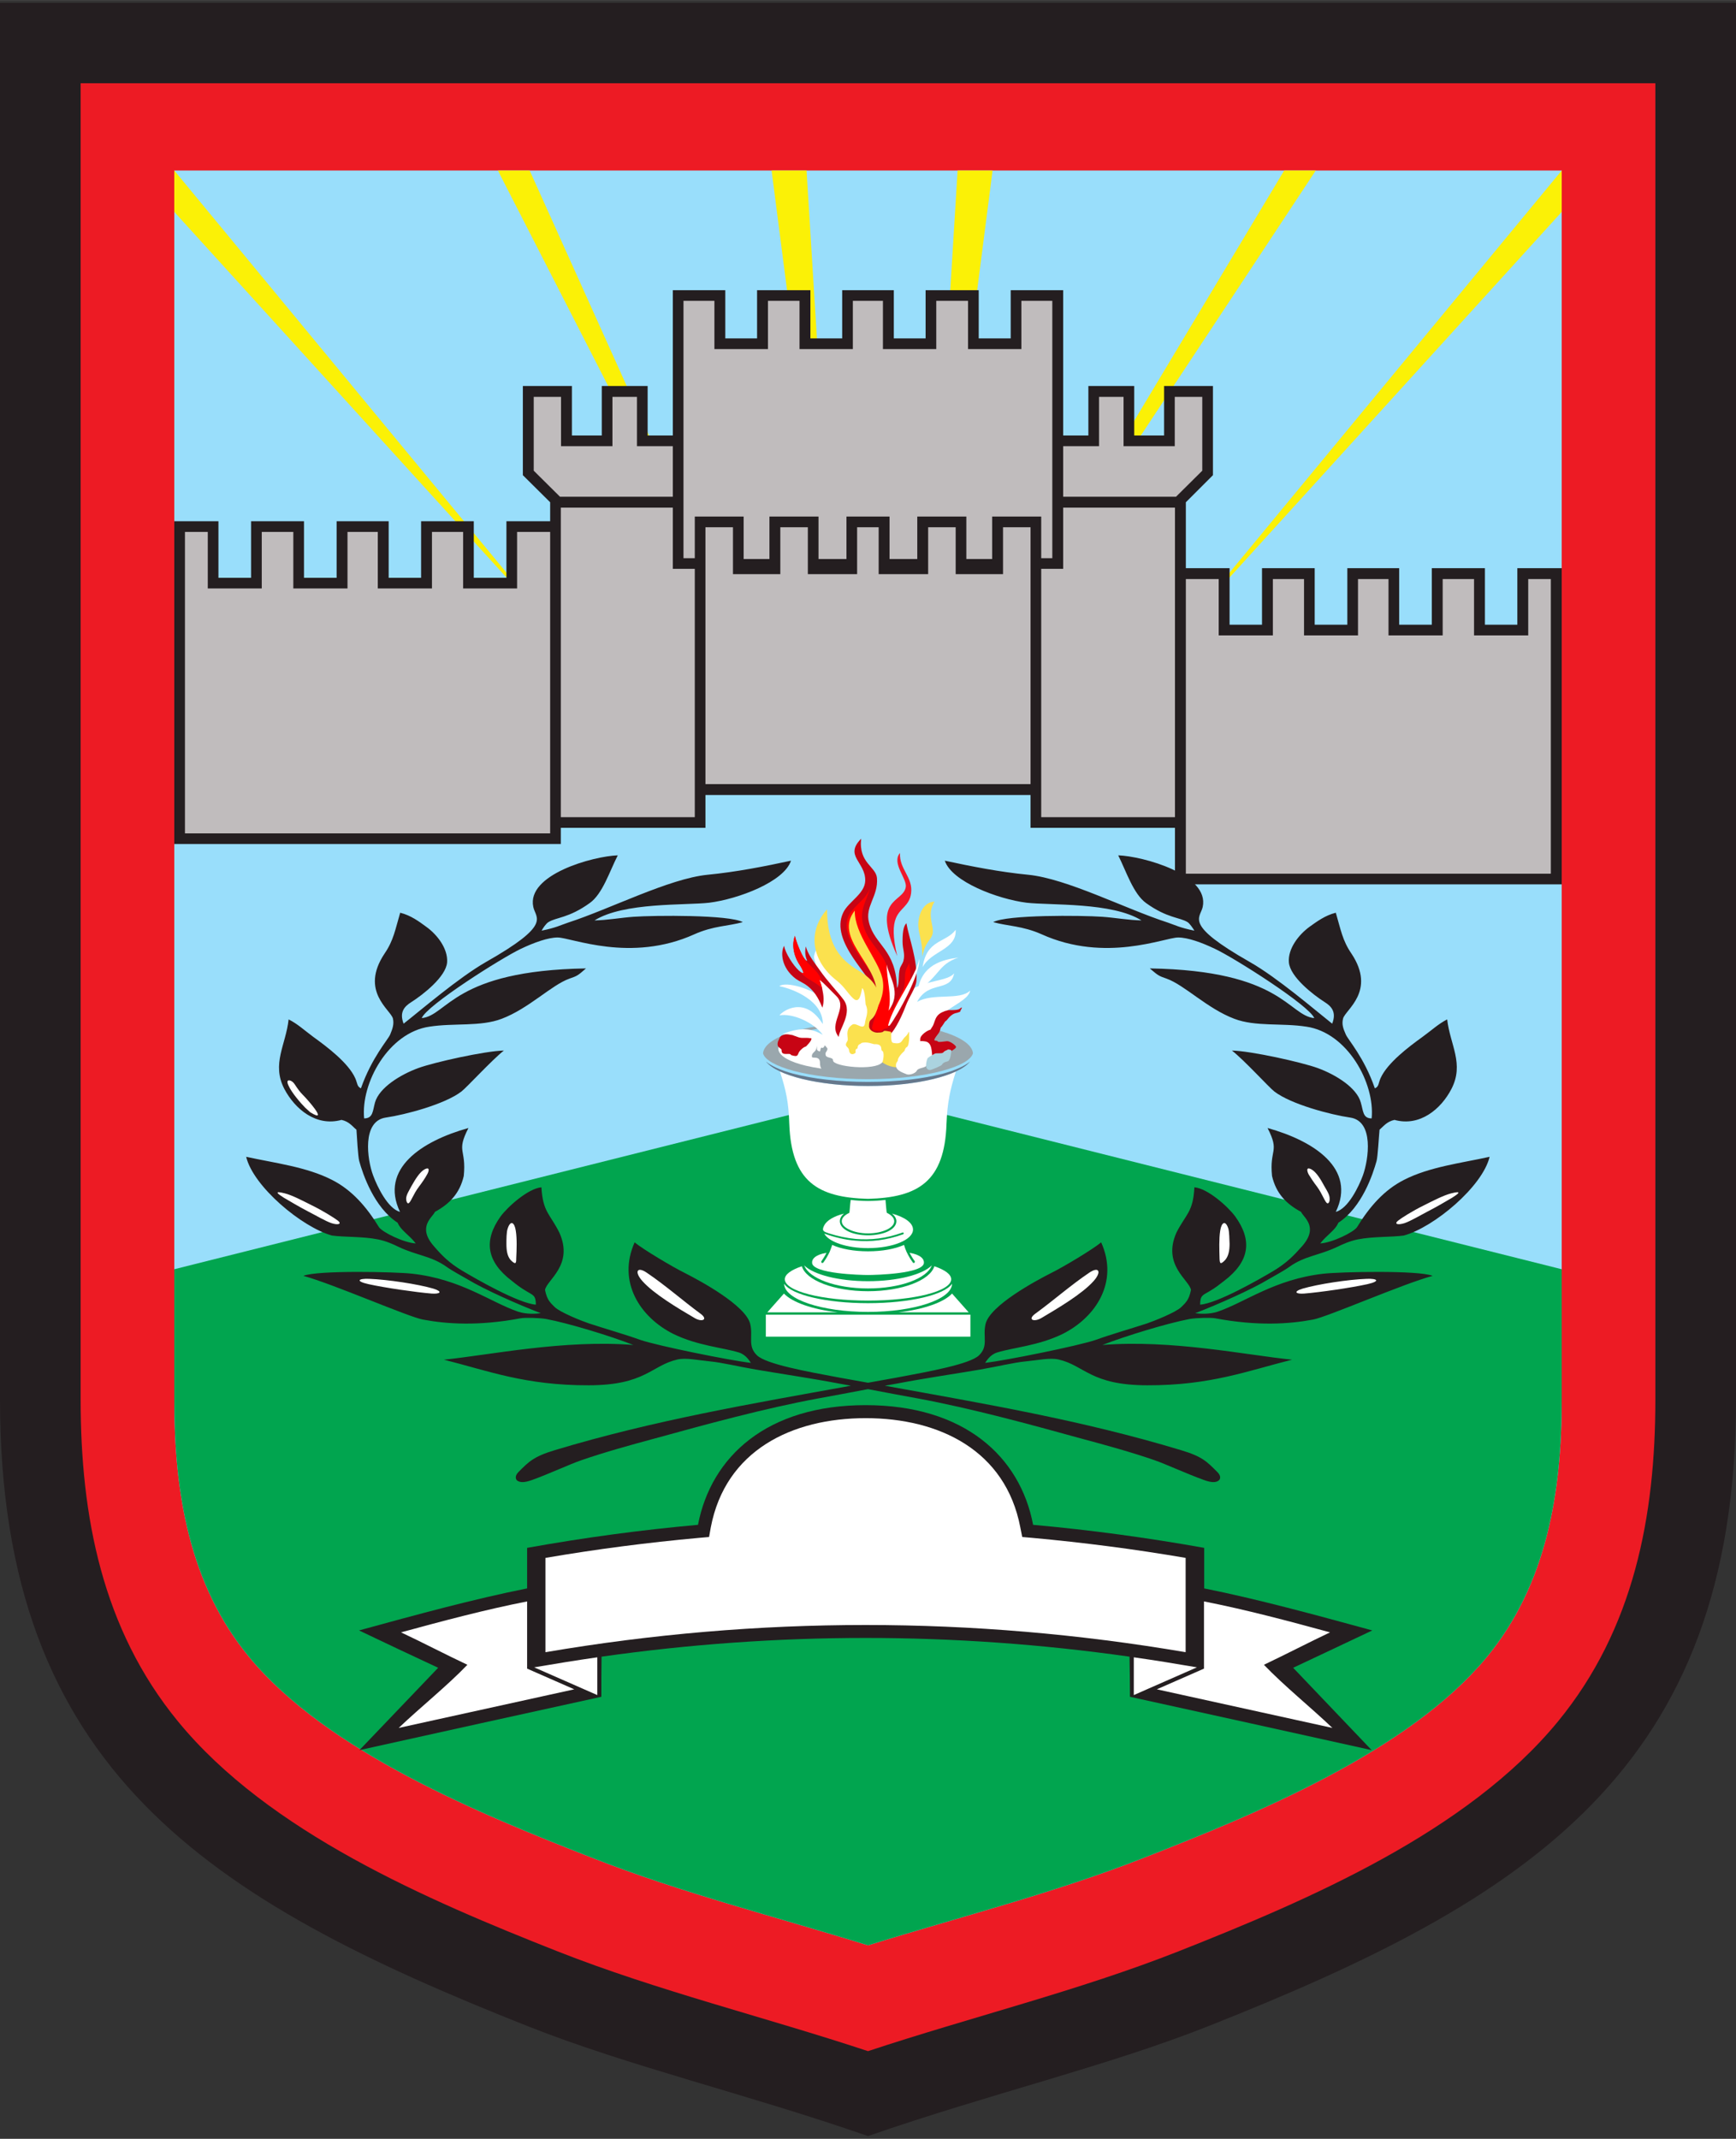
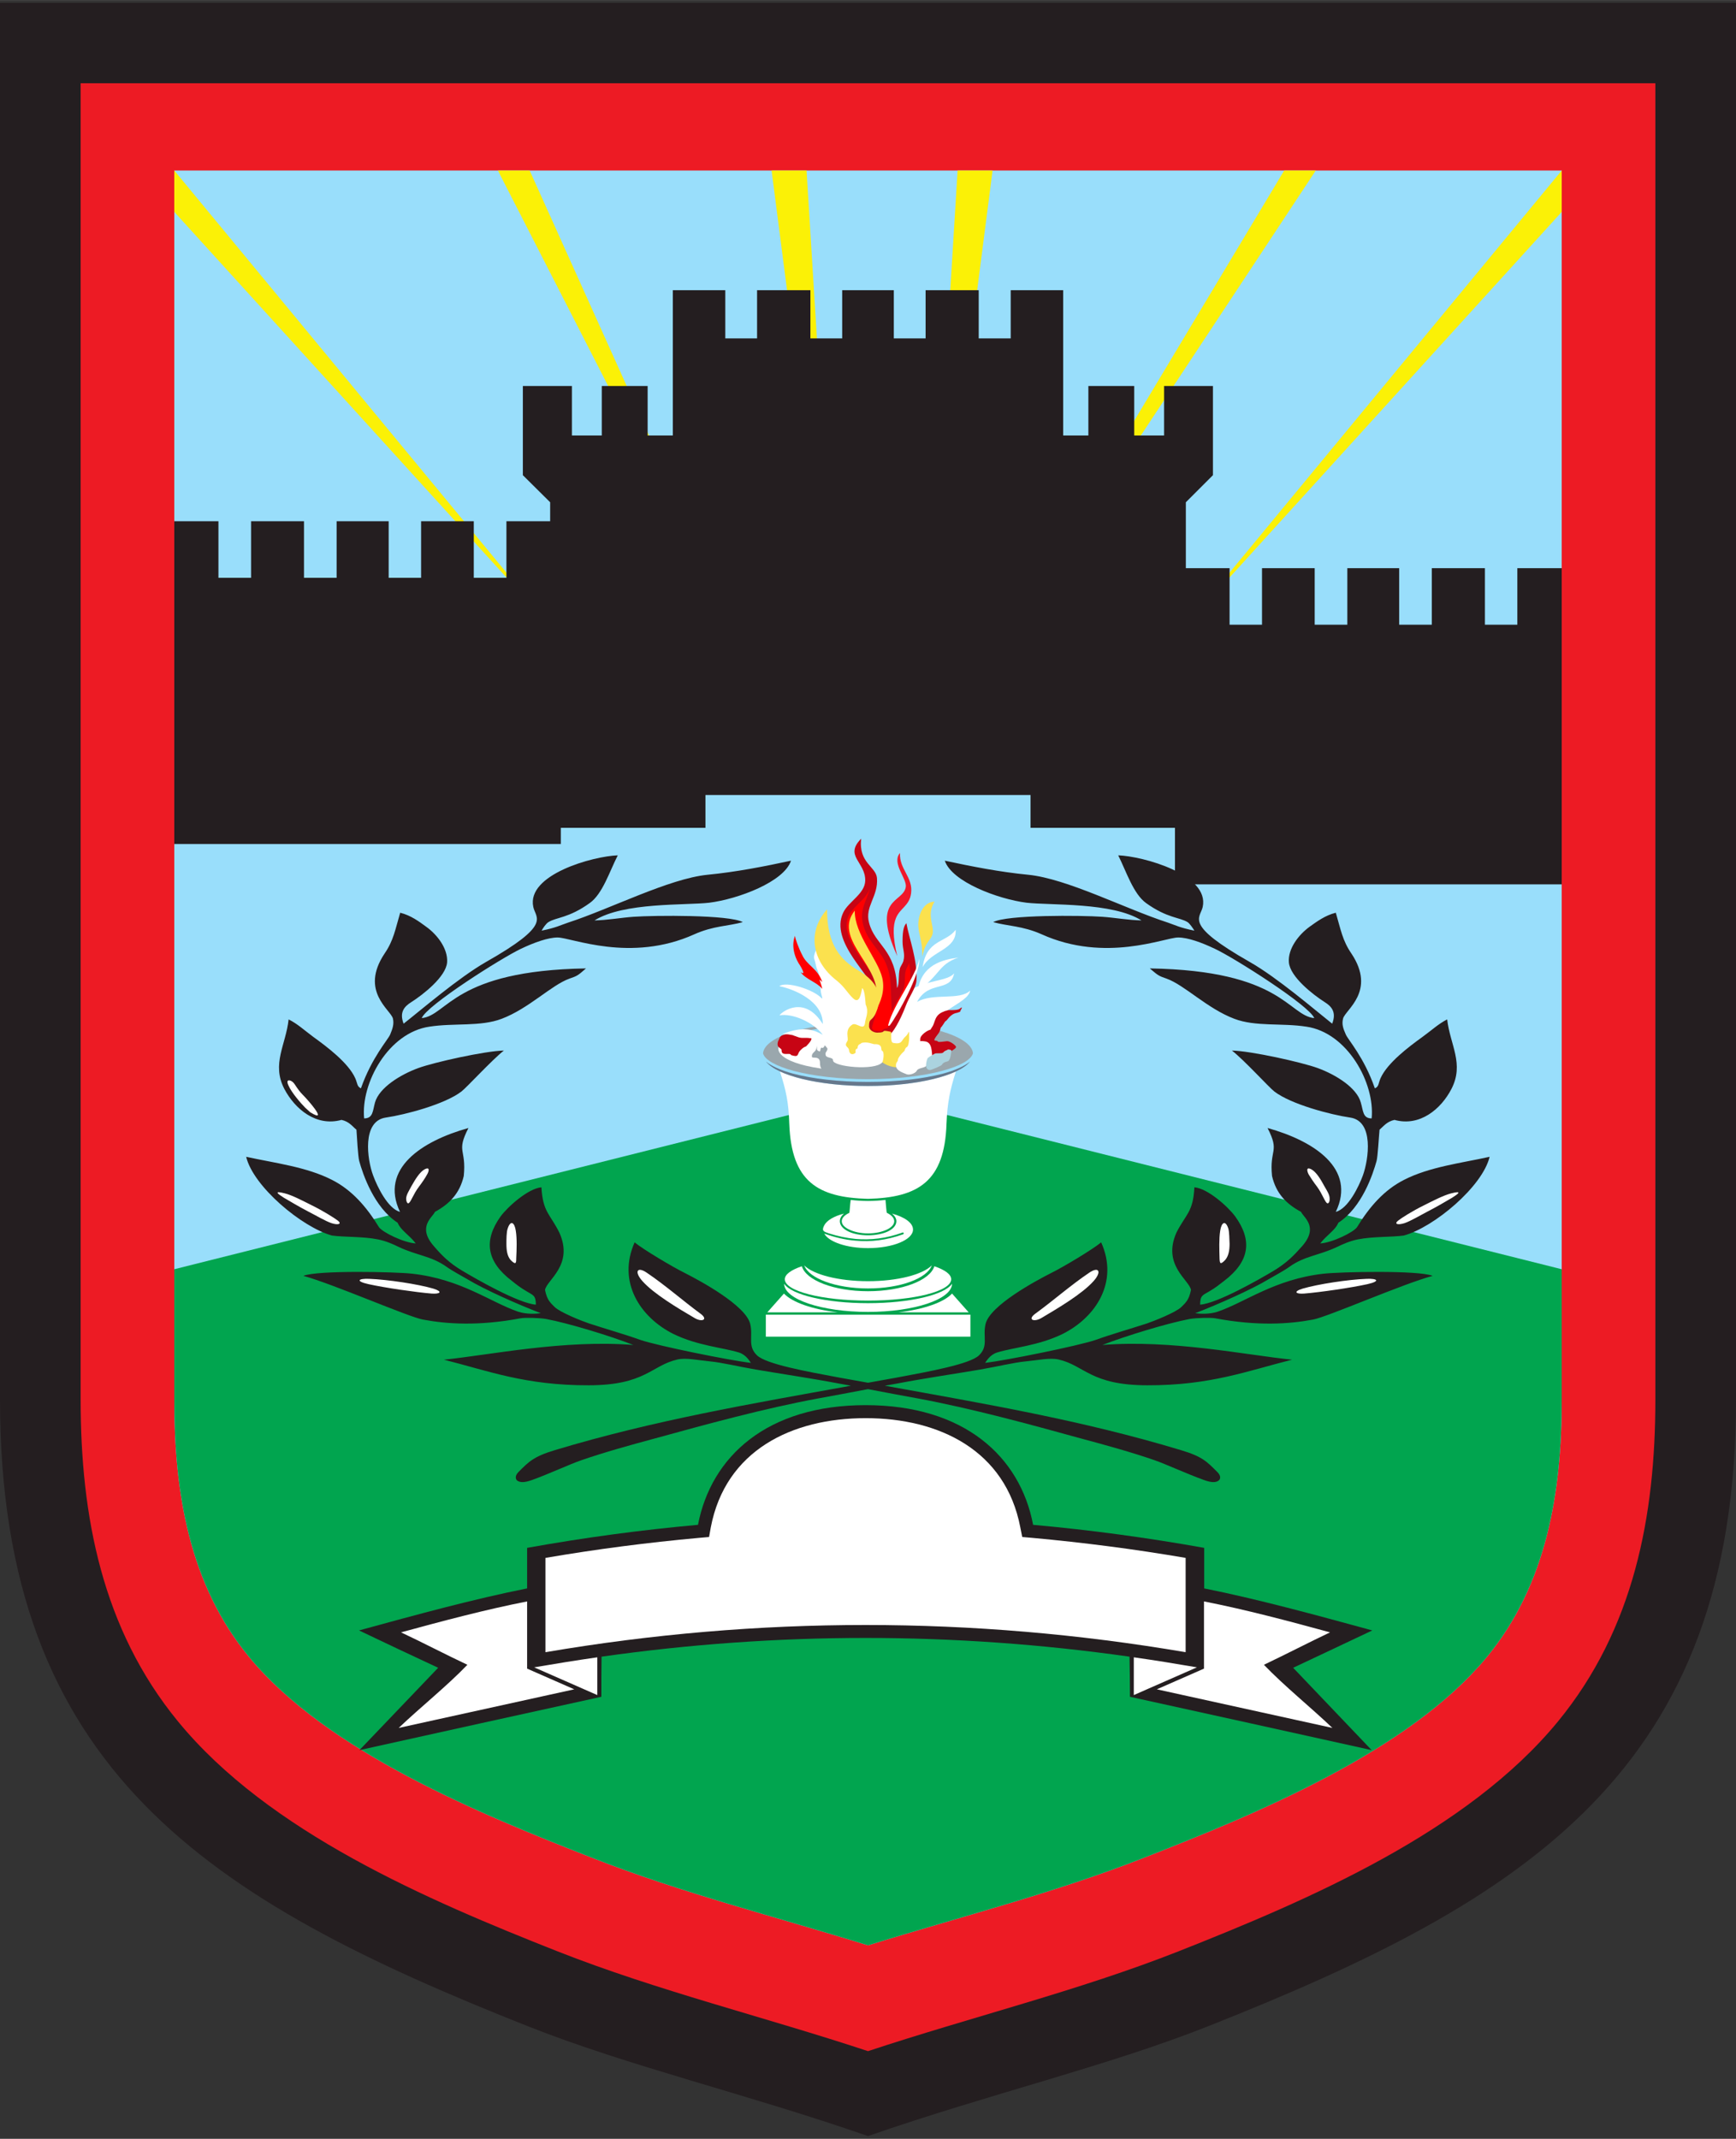
<svg xmlns="http://www.w3.org/2000/svg" xml:space="preserve" width="81.376mm" height="100.25mm" version="1.1" style="shape-rendering:geometricPrecision; text-rendering:geometricPrecision; image-rendering:optimizeQuality; fill-rule:evenodd; clip-rule:evenodd" viewBox="0 0 8138 10025">
  <rect x="0" y="0" width="8138" height="10025" fill="#333333" stroke="none" />
  <defs>
    <style type="text/css">
   
    .fil9 {fill:none}
    .fil3 {fill:#01A54F}
    .fil0 {fill:#241E20}
    .fil10 {fill:#66788C}
    .fil2 {fill:#99DEFB}
    .fil8 {fill:#9AA7AD}
    .fil17 {fill:#ABD3DF}
    .fil5 {fill:#C0BCBD}
    .fil11 {fill:#C70414}
    .fil12 {fill:#C70414}
    .fil1 {fill:#ED1B24}
    .fil14 {fill:#F0172A}
    .fil16 {fill:#FBE14E}
    .fil13 {fill:#FBE14E}
    .fil4 {fill:#FBF106}
    .fil15 {fill:red}
    .fil6 {fill:white}
    .fil7 {fill:white}
   
  </style>
  </defs>
  <g id="Layer_x0020_1">
    <g id="_1920538104784">
      <path class="fil0" d="M4069 10012c-573,-199 -1121,-327 -1595,-515 -1496,-592 -2474,-1200 -2474,-2937 0,-2188 0,-4360 0,-6547 1356,0 2713,0 4069,0 1356,0 2712,0 4069,0 0,2187 0,4359 0,6547 0,1737 -979,2345 -2474,2937 -474,188 -1022,316 -1595,515z" />
      <path class="fil1" d="M4069 9614c483,-160 987,-283 1456,-468 609,-241 1353,-559 1779,-1078 355,-433 456,-961 456,-1508 0,-2057 0,-4113 0,-6170 -1230,0 -2461,0 -3691,0 -1231,0 -2461,0 -3691,0 0,2057 0,4113 0,6170 0,547 101,1075 456,1508 425,519 1169,837 1779,1078 469,185 973,308 1456,468z" />
      <path class="fil2" d="M4069 9118c432,-134 875,-246 1295,-411 524,-205 1239,-498 1604,-938 284,-343 353,-778 353,-1209 0,-1900 0,-3862 0,-5761 -1084,0 -2168,0 -3252,0 -1084,0 -2168,0 -3252,0 0,1899 0,3861 0,5761 0,431 68,866 353,1209 364,440 1079,733 1604,938 420,165 863,277 1295,411z" />
      <path class="fil3" d="M4069 9118c432,-134 875,-246 1295,-411 524,-205 1239,-498 1604,-938 284,-343 353,-778 353,-1209l0 -611 -3252 -816 -3252 816 0 611c0,431 68,866 353,1209 364,440 1079,733 1604,938 420,165 863,277 1295,411z" />
      <path class="fil4" d="M7321 799l-1762 2133 1762 -1939 0 -194zm-6504 0l1762 2133 -1762 -1939 0 -194zm1666 0l1095 2431 -1244 -2431 149 0zm1298 0l150 2431 -314 -2431 164 0zm708 0l-149 2431 313 -2431 -164 0zm1531 0l-1457 2431 1605 -2431 -148 0z" />
      <path class="fil0" d="M817 3956l1812 0 0 -76 678 0 0 -154 762 0 762 0 0 154 677 0 0 265 1813 0 0 -1482 -208 0 0 265 -152 0 0 -265 -249 0 0 265 -153 0 0 -265 -243 0 0 265 -153 0 0 -265 -247 0 0 265 -152 0 0 -265c-69,0 -137,0 -205,0l0 -309 127 -127 0 -418 -229 0 0 232 -140 0 0 -232 -215 0 0 232 -118 0c0,-227 0,-454 0,-681l-246 0 0 226 -150 0 0 -226 -249 0 0 226 -149 0 0 -226 -242 0 0 226 -149 0 0 -226 -250 0 0 226 -149 0 0 -226 -246 0c0,227 0,454 0,681l-118 0 0 -232 -215 0 0 232 -140 0 0 -232 -230 0 0 418 128 127 0 89c-68,0 -137,0 -205,0l0 265 -153 0 0 -265 -247 0 0 265 -152 0 0 -265 -244 0 0 265 -153 0 0 -265 -248 0 0 265 -153 0 0 -265 -207 0 0 1513z" />
-       <path class="fil5" d="M867 3906l1712 0 0 -1413 -155 0 0 265 -253 0 0 -265 -146 0 0 265 -254 0 0 -265 -142 0 0 265 -254 0 0 -265 -148 0 0 265 -253 0 0 -265 -107 0 0 1413zm6403 189l-1711 0 0 -1381 154 0 0 264 254 0 0 -264 146 0 0 264 253 0 0 -264 143 0 0 264 254 0 0 -264 147 0 0 264 254 0 0 -264 106 0 0 1381zm-1762 -265l-627 0 0 -155 0 -1009 103 0 0 -287 524 0 0 1451zm-677 -155l-1524 0 0 -1204 129 0 0 220c74,0 148,0 222,0l0 -220 129 0 0 220c77,0 154,0 231,0l0 -220 101 0 0 220c77,0 155,0 232,0l0 -220 129 0 0 220c74,0 148,0 222,0l0 -220 129 0 0 1204zm-692 -2265l0 226 250 0 0 -226 149 0 0 226 250 0 0 -226 145 0c0,402 0,804 0,1206l-52 0 0 -195c-77,0 -153,0 -230,0l0 199 -121 0 0 -199c-76,0 -153,0 -230,0l0 199 -130 0 0 -199c-68,0 -135,0 -202,0l0 199 -131 0 0 -199c-76,0 -153,0 -230,0l0 199 -121 0 0 -199c-76,0 -153,0 -229,0l0 195 -53 0c0,-402 0,-804 0,-1206l145 0 0 226 251 0 0 -226 148 0 0 226 250 0 0 -226 141 0zm845 681l168 0 0 -231 115 0 0 231 240 0 0 -231 129 0 0 346 -123 122 -529 0 0 -237zm-2355 1739l628 0 0 -155 0 -1009c-35,0 -69,0 -103,0l0 -287 -525 0 0 1451zm525 -1739l-168 0 0 -231 -115 0 0 231 -241 0 0 -231 -128 0 0 346 123 122 529 0 0 -237z" />
      <path class="fil0" d="M4058 6586c461,0 724,240 785,561 267,24 534,60 802,108l0 190c250,50 517,123 788,197 -124,59 -248,117 -371,175 123,129 245,257 368,386 -378,-84 -756,-167 -1133,-250 0,-62 -1,-125 -2,-188 -825,-117 -1650,-117 -2475,0 -1,63 -1,126 -1,188 -378,83 -756,166 -1134,250 123,-129 246,-257 369,-386 -124,-58 -248,-116 -371,-175 270,-74 537,-147 788,-197l0 -190c267,-48 534,-84 801,-108 62,-321 324,-561 786,-561z" />
      <path class="fil6" d="M2471 7506c-198,39 -393,91 -591,145 100,47 211,105 311,152 -96,100 -218,197 -322,296l823 -181 -221 -97c0,-105 0,-210 0,-315zm3173 0c198,39 393,91 591,145 -99,47 -211,105 -310,152 96,100 217,197 321,296l-823 -181 221 -97c0,-105 0,-210 0,-315zm-329 439l296 -130c-99,-17 -197,-33 -296,-47l0 177zm-2758 -201c998,-170 2003,-170 3001,0l0 -442c-239,-41 -479,-72 -720,-94l-46 -4 -9 -45c-69,-361 -380,-512 -725,-512 -346,0 -657,151 -726,512l-8 45 -46 4c-242,22 -482,53 -721,94l0 442zm243 201l-296 -130c99,-17 198,-33 296,-47l0 177z" />
      <path class="fil0" d="M5974 5116c-25,-19 -142,-148 -199,-192 91,2 328,55 402,82 85,31 183,92 202,161 12,40 9,75 51,75 16,-166 -114,-402 -306,-430 -115,-18 -239,1 -338,-37 -127,-48 -233,-158 -317,-188 -38,-13 -40,-15 -79,-48 620,10 648,220 771,233 -23,-59 -374,-282 -466,-325 -63,-30 -127,-53 -172,-53 -63,0 -341,120 -640,-15 -90,-40 -160,-38 -227,-57 63,-35 412,-32 512,-25 57,4 124,16 183,17 -137,-86 -425,-70 -539,-83 -134,-17 -350,-98 -383,-197 126,27 257,53 391,66 182,18 456,160 654,224 38,13 56,24 125,38 -6,-10 -22,-34 -32,-40 -37,-23 -95,-18 -194,-89 -60,-43 -93,-148 -131,-224 116,4 429,90 396,242 -12,54 -90,81 221,258 130,74 304,224 386,289 21,-54 -3,-81 -35,-101 -55,-35 -163,-119 -168,-187 -5,-62 44,-128 98,-167 31,-22 72,-53 122,-65 23,78 31,130 73,191 118,177 -29,264 -39,305 -7,27 1,48 13,75 10,24 86,107 136,252 20,-8 16,-24 27,-48 32,-71 131,-146 195,-192 48,-35 76,-62 117,-83 14,120 81,208 20,326 -48,93 -147,178 -267,145 -37,8 -53,32 -70,46 -3,30 -8,125 -14,147 -17,61 -68,217 -179,289 -15,36 -54,57 -85,97 56,-3 158,-53 173,-77 58,-95 127,-174 220,-221 119,-61 270,-79 401,-108 -33,139 -260,330 -402,369 -57,8 -144,4 -215,18 -37,7 -72,23 -97,35 -86,41 -153,42 -225,94 -28,20 -67,40 -99,59 -78,47 -233,116 -342,158 22,3 65,6 105,-7 129,-44 267,-152 496,-178 80,-9 445,-17 512,10 -141,38 -494,193 -561,205 -111,21 -261,31 -458,-6 -22,-4 -88,-2 -119,3 -106,20 -302,80 -410,122 325,-26 672,47 889,69 -204,51 -383,121 -678,120 -267,0 -294,-93 -417,-121 -40,-9 -94,3 -154,9 -54,5 -131,24 -212,38 -123,21 -262,41 -397,67l-51 9c470,85 925,162 1388,302 101,30 123,55 170,102 21,20 14,36 6,41 -13,9 -32,10 -68,-3 -83,-30 -175,-73 -232,-93 -107,-37 -226,-70 -342,-101 -243,-67 -512,-141 -771,-189 -61,-11 -141,-26 -230,-43 -89,17 -169,32 -230,43 -260,48 -528,122 -772,189 -115,31 -234,64 -341,101 -58,20 -149,63 -232,93 -37,13 -55,12 -69,3 -7,-5 -14,-21 6,-41 47,-47 70,-72 170,-102 464,-140 918,-217 1388,-302l-50 -9c-136,-26 -275,-46 -397,-67 -82,-14 -159,-33 -213,-38 -60,-6 -113,-18 -153,-9 -123,28 -150,121 -417,121 -296,1 -475,-69 -678,-120 216,-22 563,-95 888,-69 -107,-42 -303,-102 -410,-122 -30,-5 -96,-7 -119,-3 -196,37 -346,27 -457,6 -68,-12 -421,-167 -561,-205 67,-27 432,-19 511,-10 230,26 367,134 496,178 40,13 84,10 106,7 -110,-42 -264,-111 -342,-158 -32,-19 -71,-39 -99,-59 -73,-52 -140,-53 -226,-94 -24,-12 -60,-28 -97,-35 -70,-14 -158,-10 -215,-18 -141,-39 -369,-230 -402,-369 132,29 283,47 402,108 93,47 162,126 220,221 15,24 117,74 173,77 -31,-40 -70,-61 -85,-97 -111,-72 -163,-228 -180,-289 -6,-22 -11,-117 -13,-147 -18,-14 -33,-38 -70,-46 -120,33 -219,-52 -268,-145 -61,-118 7,-206 20,-326 42,21 70,48 117,83 64,46 163,121 195,192 11,24 8,40 27,48 51,-145 127,-228 137,-252 11,-27 19,-48 13,-75 -10,-41 -157,-128 -39,-305 42,-61 50,-113 73,-191 50,12 91,43 121,65 55,39 103,105 99,167 -5,68 -113,152 -168,187 -32,20 -57,47 -36,101 83,-65 257,-215 386,-289 312,-177 233,-204 222,-258 -33,-152 280,-238 396,-242 -39,76 -71,181 -132,224 -99,71 -157,66 -193,89 -11,6 -27,30 -32,40 69,-14 86,-25 125,-38 197,-64 472,-206 653,-224 134,-13 266,-39 391,-66 -32,99 -248,180 -383,197 -113,13 -401,-3 -538,83 59,-1 126,-13 182,-17 100,-7 450,-10 513,25 -67,19 -138,17 -227,57 -299,135 -577,15 -641,15 -44,0 -109,23 -172,53 -91,43 -443,266 -465,325 122,-13 151,-223 770,-233 -38,33 -40,35 -78,48 -84,30 -190,140 -317,188 -99,38 -224,19 -339,37 -192,28 -322,264 -306,430 42,0 40,-35 51,-75 20,-69 118,-130 203,-161 74,-27 311,-80 401,-82 -56,44 -174,173 -199,192 -78,60 -264,109 -354,122 -113,16 -88,196 -60,271 19,52 69,156 126,171 -96,-202 102,-332 321,-393 -59,115 -9,96 -22,225 -19,82 -67,131 -135,168 -11,26 -85,70 -5,161 38,44 71,78 133,115 67,40 264,153 345,159 0,-45 -14,-44 -44,-63 -28,-16 -48,-32 -68,-48 -120,-91 -134,-190 -53,-303 34,-46 130,-131 191,-136 7,117 40,124 84,212 69,153 -60,223 -67,269 9,47 25,60 45,80 25,25 128,66 161,77 79,26 168,51 240,77 81,28 423,97 519,108 -5,-6 -21,-38 -57,-49 -76,-23 -194,-32 -305,-86 -159,-79 -265,-246 -183,-430 38,32 179,116 236,144 71,36 286,152 306,239 14,60 -14,103 32,147 44,41 230,75 386,104 44,8 89,16 134,24 44,-8 89,-16 134,-24 155,-29 342,-63 386,-104 46,-44 17,-87 31,-147 20,-87 236,-203 307,-239 57,-28 197,-112 235,-144 83,184 -23,351 -182,430 -111,54 -230,63 -305,86 -36,11 -52,43 -57,49 95,-11 438,-80 519,-108 72,-26 160,-51 240,-77 32,-11 136,-52 161,-77 20,-20 36,-33 45,-80 -7,-46 -136,-116 -68,-269 45,-88 78,-95 84,-212 62,5 157,90 191,136 82,113 68,212 -52,303 -21,16 -40,32 -68,48 -31,19 -44,18 -44,63 81,-6 278,-119 345,-159 61,-37 94,-71 133,-115 80,-91 6,-135 -5,-161 -69,-37 -117,-86 -136,-168 -13,-129 38,-110 -21,-225 219,61 417,191 320,393 58,-15 108,-119 127,-171 27,-75 53,-255 -60,-271 -90,-13 -277,-62 -355,-122z" />
      <path class="fil7" d="M3255 6177c-75,-44 -190,-112 -244,-173 -39,-44 -24,-70 22,-38 86,58 170,132 249,190 41,29 9,43 -27,21zm1628 0c74,-44 190,-112 244,-173 39,-44 24,-70 -22,-38 -86,58 -170,132 -250,190 -41,29 -9,43 28,21zm860 -271c16,-18 21,-45 21,-76 -1,-20 -1,-56 -6,-72 -13,-40 -32,-30 -38,11 -6,38 -4,89 -3,129 1,23 3,32 26,8zm490 -289c0,-18 -13,-37 -25,-58 -17,-32 -38,-66 -60,-78 -28,-15 -20,11 -13,24 9,15 23,36 39,57 26,35 38,76 49,78 5,1 11,-7 10,-23zm571 -24c-36,9 -84,34 -128,56 -55,27 -107,60 -123,73 -18,15 -1,21 31,11 29,-10 69,-34 109,-55 43,-22 85,-47 114,-64 27,-17 52,-35 -3,-21zm-690 470c74,-6 219,-27 296,-44 62,-14 48,-27 -3,-25 -87,3 -230,25 -301,46 -45,14 -32,26 8,23zm-3720 -157c-16,-18 -20,-45 -20,-76 0,-20 0,-56 6,-72 13,-40 32,-30 38,11 6,38 4,89 2,129 0,23 -2,32 -26,8zm-490 -289c1,-18 14,-37 25,-58 18,-32 39,-66 61,-78 28,-15 20,11 12,24 -8,15 -22,36 -38,57 -27,35 -39,76 -50,78 -4,1 -10,-7 -10,-23zm-570 -24c36,9 83,34 127,56 55,27 107,60 124,73 18,15 0,21 -31,11 -29,-10 -69,-34 -110,-55 -42,-22 -84,-47 -113,-64 -27,-17 -52,-35 3,-21zm97 -401c3,3 22,20 23,21 92,57 -18,-66 -35,-82 -27,-28 -34,-47 -44,-57 -11,-12 -38,-20 -23,13 15,35 60,86 79,105zm592 871c-73,-6 -218,-27 -295,-44 -63,-14 -49,-27 2,-25 87,3 231,25 302,46 45,14 32,26 -9,23z" />
      <g>
        <path class="fil8" d="M4518 4926c-3,-18 -52,-80 -79,-79 -37,2 -34,-31 -71,11 -5,6 -26,34 -28,43 -5,18 -37,24 -57,24 -42,0 -53,16 -89,27 -29,8 -58,19 -90,18 -3,0 -38,3 -49,3 -46,0 -43,-16 -86,-26 -20,-6 -47,-40 -71,-52 -15,-8 -49,-13 -62,1 -9,11 -39,21 -41,41 0,0 -5,10 -6,19 -4,38 13,48 43,70 19,14 122,22 148,24 64,4 142,1 208,-3 18,0 50,-14 74,-16 35,-4 105,-39 134,-39 0,0 41,-13 54,-13 6,-1 62,-13 66,-21 7,-17 6,-8 2,-32z" />
        <path class="fil7" d="M3908 5038c-60,-2 -128,-11 -182,-30 -23,-9 -80,-24 -94,-41 -26,-30 -9,-40 -12,-55 6,-6 6,-15 20,-25 13,-10 49,-32 62,-35 61,-33 152,-33 165,47 -9,20 -15,10 -16,11 -10,7 1,27 -19,13 -6,-4 1,-38 -5,-9 -4,18 -23,19 -21,39 1,11 38,-8 38,29 0,24 8,37 34,40 13,1 20,2 30,3l0 13z" />
        <rect class="fil7" x="3590" y="6162" width="959" height="103" />
        <path class="fil7" d="M4463 6063l78 88 -329 0c119,-14 213,-47 251,-88zm-536 88c-120,-14 -213,-47 -252,-88l-78 88 330 0z" />
        <path class="fil7" d="M4463 6017c-1,73 -177,132 -394,132 -217,0 -393,-59 -393,-132 34,52 197,91 393,91 196,0 359,-39 394,-91z" />
        <path class="fil7" d="M4380 5935c50,17 79,38 79,61 0,56 -174,100 -390,100 -215,0 -390,-44 -390,-100 0,-23 30,-44 80,-61 19,66 151,117 310,117 160,0 291,-51 311,-117z" />
        <path class="fil7" d="M4368 5931c-22,61 -147,108 -299,108 -151,0 -277,-47 -299,-108 43,43 161,74 299,74 139,0 256,-31 299,-74z" />
-         <path class="fil7" d="M4069 5976c-37,0 -257,-6 -262,-56 -2,-18 14,-39 67,-48 -6,14 -15,27 -23,39 -2,2 -1,6 1,8 3,1 6,1 8,-2 11,-15 21,-32 29,-49 4,-11 9,-22 12,-33 42,19 102,30 168,30 67,0 126,-11 169,-30 3,11 7,22 12,33 8,17 18,34 29,49 1,3 5,3 7,2 3,-2 3,-6 2,-8 -9,-12 -17,-25 -24,-39 53,9 69,30 67,48 -5,50 -224,56 -262,56z" />
        <path class="fil7" d="M4151 5624c2,17 4,60 7,61 21,10 34,24 34,39 0,15 -13,29 -34,39 -23,11 -54,18 -89,18 -34,0 -66,-7 -88,-18 -22,-10 -35,-24 -35,-39 0,-15 13,-29 35,-39 2,-1 4,-44 7,-61 25,3 52,5 81,5l0 0c29,0 56,-2 82,-5zm30 64c59,16 99,43 99,75 0,48 -95,87 -211,87 -100,0 -184,-29 -205,-68 48,17 96,29 146,33 72,7 146,-2 224,-30 2,-1 3,-3 2,-6 -1,-2 -3,-3 -5,-2 -77,28 -150,36 -220,30 -42,-4 -84,-13 -125,-26 -22,-8 -37,-10 -22,-38 12,-23 46,-43 93,-55 -13,10 -20,23 -20,36 0,19 15,36 40,48 23,11 56,18 92,18 36,0 69,-7 93,-18 25,-12 40,-29 40,-48 0,-13 -8,-26 -21,-36z" />
        <path class="fil7" d="M4481 5022c-28,88 -40,146 -44,246 -9,269 -132,345 -368,351 -237,-6 -359,-82 -369,-351 -3,-100 -15,-158 -44,-246 88,41 240,68 413,68 173,0 324,-27 412,-68z" />
        <path class="fil9" d="M4259 5021c-18,-8 -67,-11 -76,-24 0,-1 -31,-17 -31,-20 -17,-3 -7,-21 -27,6 -31,41 -65,44 -112,55 -14,3 105,12 116,18 11,5 88,0 102,-9 0,0 7,-1 17,-8 4,-3 17,-15 11,-18z" />
        <path class="fil8" d="M3577 4937c6,-81 224,-146 492,-146 268,0 486,65 492,146 -9,31 -62,60 -144,82 -89,24 -212,39 -348,39 -136,0 -259,-15 -349,-39 -81,-22 -135,-51 -143,-82zm492 85c569,0 552,-217 0,-217 -552,0 -569,217 0,217z" />
        <path class="fil10" d="M4547 4976c-52,65 -247,114 -478,114 -232,0 -426,-49 -478,-114 26,21 70,41 126,56 90,24 215,39 352,39 137,0 261,-15 352,-39 56,-15 100,-35 126,-56z" />
        <path class="fil7" d="M3654 4759c14,-20 119,-95 203,41 2,-108 -135,-164 -204,-178 34,-24 157,15 197,55 12,12 -2,-12 -3,-39 -2,-40 -3,-66 -19,-101 -3,-8 -5,-26 -10,-39 -10,-23 19,-66 19,-67 0,0 25,58 38,71 19,18 68,67 89,74 7,2 33,20 45,19 5,-1 69,26 69,45 0,3 10,45 10,62 0,28 9,71 -5,98 -4,8 -8,54 6,58 14,4 74,47 70,64 7,9 0,10 8,14 8,4 22,45 22,54 -65,2 10,-11 -53,-11 -33,41 -232,21 -231,-9 1,-17 -35,-8 -35,-28 0,-4 -1,-7 2,-10 0,-1 10,-14 6,-19 -43,-57 -91,-55 -210,-66 101,-42 153,-17 189,3 -43,-58 -141,-102 -203,-91z" />
        <path class="fil7" d="M4548 4643c-51,48 -173,9 -249,53 55,-103 155,-43 174,-134 -43,50 -188,20 -271,143 -11,16 -30,62 -33,82 0,6 -8,52 -9,53 -5,5 -3,57 2,68 1,3 0,24 19,25 31,3 63,39 106,14 24,-14 51,-40 64,-64 6,-13 15,-25 18,-40 9,-112 166,-136 179,-200z" />
        <path class="fil11" d="M3798 4866c-26,-4 -38,2 -57,-5 -35,-14 -55,-15 -67,-11 -21,6 -18,16 -26,29 -12,35 17,31 16,44 -1,30 41,8 44,22 39,13 28,-4 42,-20 8,-8 16,-17 28,-20 0,0 31,-30 25,-38 -1,-2 -2,-1 -5,-1z" />
-         <path class="fil9" d="M4463 4895c30,2 18,6 36,9 5,1 28,37 11,52 -4,4 -8,23 -21,32 -19,14 -75,18 -102,15 -4,0 -41,-13 -41,-21 0,-37 10,-22 18,-39 3,-9 32,-16 43,-27 3,1 16,-18 26,-18 4,-1 22,-3 30,-3z" />
-         <path class="fil11" d="M3932 4860c0,-35 68,-113 22,-175 -25,-34 -74,-84 -112,-139 -38,-53 -52,-71 -65,-110 -2,16 -6,40 7,67 -17,4 -58,-104 -57,-117 -8,16 -21,74 24,140 7,11 33,57 -6,23 -26,-23 -65,-84 -69,-116 -17,27 -16,102 55,155 30,22 83,29 124,135 19,-55 -15,-132 -14,-132 12,8 70,68 82,80 52,55 -43,128 9,189z" />
        <path class="fil12" d="M4481 4905c-3,-7 -27,-25 -41,-25 -6,0 -45,7 -44,1 -7,-9 -32,8 0,-33 14,-17 11,-27 15,-33 3,0 17,-24 20,-28 9,-1 21,-35 56,-40 0,0 12,-4 14,-5 0,-7 20,-31 -2,-14 -12,10 -57,4 -58,8 -3,1 -15,3 -16,5 -46,16 -40,51 -55,72 -1,1 -8,13 -8,13 -14,3 -49,25 -48,45 1,19 -8,44 -12,61 -8,36 95,35 116,20 9,-6 18,-2 35,-22 3,-3 33,-16 28,-25z" />
        <path class="fil7" d="M4493 4488c-96,33 -83,80 -191,157 17,-123 115,-147 191,-157z" />
        <path class="fil7" d="M4480 4358c5,94 -114,97 -155,175 19,-131 109,-113 155,-175z" />
        <path class="fil13" d="M4381 4226c-44,1 -72,45 -76,99 -3,50 21,81 18,159 17,-77 41,-74 49,-108 8,-37 -30,-88 9,-150z" />
        <path class="fil14" d="M4271 4187c-8,59 -51,68 -71,116 -14,34 -16,86 6,178 -124,-275 27,-248 40,-323 7,-40 -68,-112 -27,-160 -4,77 62,113 52,189z" />
        <path class="fil15" d="M3761 4477c-17,-32 -35,-82 -34,-91 -8,16 -21,74 24,140 6,10 29,50 2,30 23,34 76,47 102,79 -6,-25 -14,-44 -14,-44 3,2 8,6 14,12 -22,-64 -72,-78 -94,-126z" />
        <path class="fil11" d="M4037 3931c-81,81 21,109 19,197 -2,62 -78,97 -103,149 -67,138 141,304 139,360 0,38 4,35 -8,69 -5,13 -10,66 -18,73 2,15 -29,56 25,79 0,0 66,10 65,-7 -1,-5 14,-2 14,-2 13,-4 49,-63 75,-132 17,-46 49,-88 51,-120 6,-98 -35,-200 -47,-270 -9,10 -18,25 -18,85 0,39 13,57 4,92 -2,9 -12,23 -16,33 -10,35 -1,72 -14,94 -5,-182 -104,-200 -131,-306 -21,-77 44,-123 37,-210 -5,-54 -87,-70 -74,-184z" />
        <path class="fil15" d="M4078 4163c0,0 0,0 0,0 -11,31 -34,54 -57,76 -14,15 -33,32 -42,51 -6,12 -9,26 -10,40 -3,42 20,88 42,124 21,34 45,66 69,98 16,23 42,57 41,85 0,37 3,43 -10,79 -3,8 -4,22 -6,31 -2,12 -4,28 -10,40 -2,11 -6,19 -7,30 0,7 5,10 11,13 8,1 24,3 34,2 7,-9 17,-12 27,-13 8,-9 18,-26 22,-33 14,-25 26,-52 36,-79 9,-24 21,-46 32,-68 6,-12 16,-31 17,-44 1,-14 1,-29 0,-44 -1,-13 -3,-25 -5,-38 -4,13 -12,22 -15,33 -10,32 1,68 -16,99l-51 94 -4 -107c-1,-46 -9,-91 -31,-133 -17,-31 -40,-56 -60,-85 -18,-25 -31,-51 -39,-81 -19,-71 20,-116 32,-170z" />
        <path class="fil16" d="M4136 4584c-20,-88 -131,-205 -129,-316 -100,125 102,249 102,382 0,18 -3,81 -10,89 -56,68 65,-34 37,-155z" />
-         <path class="fil6" d="M4165 4737c65,-85 2,-158 -8,-216 -2,64 26,147 8,216z" />
        <path class="fil13" d="M3877 4262c-96,108 -69,245 44,333 40,32 50,58 79,85 30,27 36,-24 42,-49 14,12 15,75 16,77 17,37 -1,62 -3,87 -5,39 -40,-4 -59,7 -40,25 -15,66 -24,78 -18,27 6,24 8,42 2,21 18,24 31,12 -3,-24 8,-15 9,-22 2,-22 15,-16 17,-23 25,-9 57,5 60,5 46,-2 29,27 38,31 13,6 5,48 1,54 57,42 146,25 108,-29 -9,-12 -4,-38 8,-43 7,-4 10,-31 10,-42 0,-51 1,-22 -17,-7 -20,16 -13,39 -58,30 -16,-3 -5,-51 -11,-52 -57,-12 -12,4 -64,4 -14,0 -38,-10 -38,-30 0,-41 14,-21 32,-63 43,-95 -12,-157 -80,-197 -85,-50 -149,-120 -149,-288z" />
        <path class="fil7" d="M4171 4806c35,-45 145,-243 138,-312 -15,83 -119,210 -145,309 -2,8 6,4 7,3z" />
        <path class="fil7" d="M4371 4957c-4,-26 0,-71 -34,-76 -52,-8 -48,21 -60,21 -1,0 -20,15 -25,16 -10,3 -43,35 -43,51 1,2 -6,12 -7,13 -11,33 26,44 48,53 12,5 41,-3 48,-17 6,-14 43,-12 45,-25 13,-3 28,-34 28,-36z" />
        <path class="fil17" d="M4459 4922c2,4 -4,43 -10,46 -1,11 -23,4 -33,22 -3,6 -50,25 -56,25 -33,0 -13,-54 -11,-56 6,-5 32,-22 39,-22 51,0 20,-4 53,-16 1,-5 17,0 18,1z" />
      </g>
    </g>
  </g>
</svg>